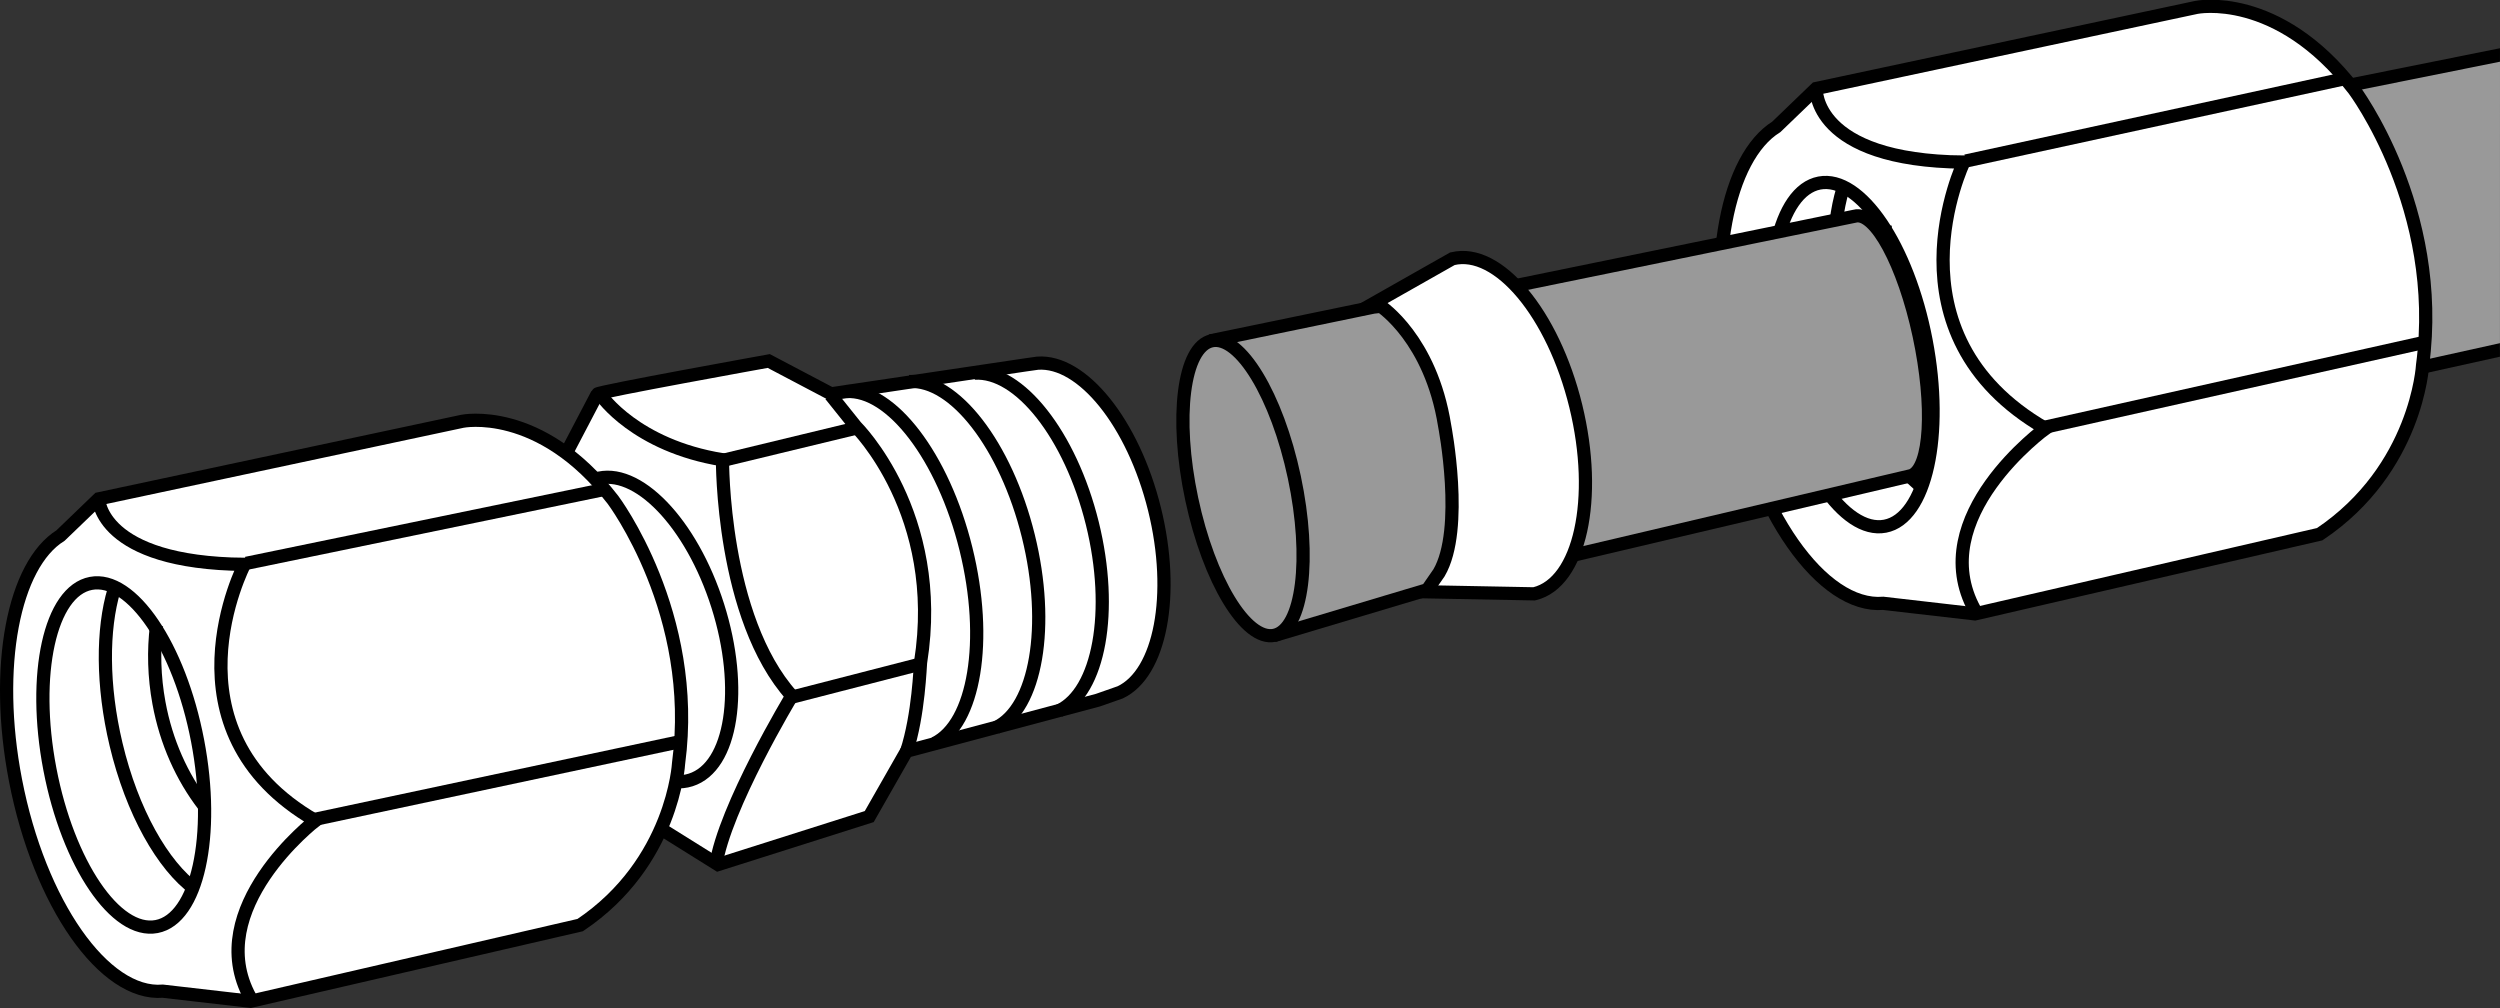
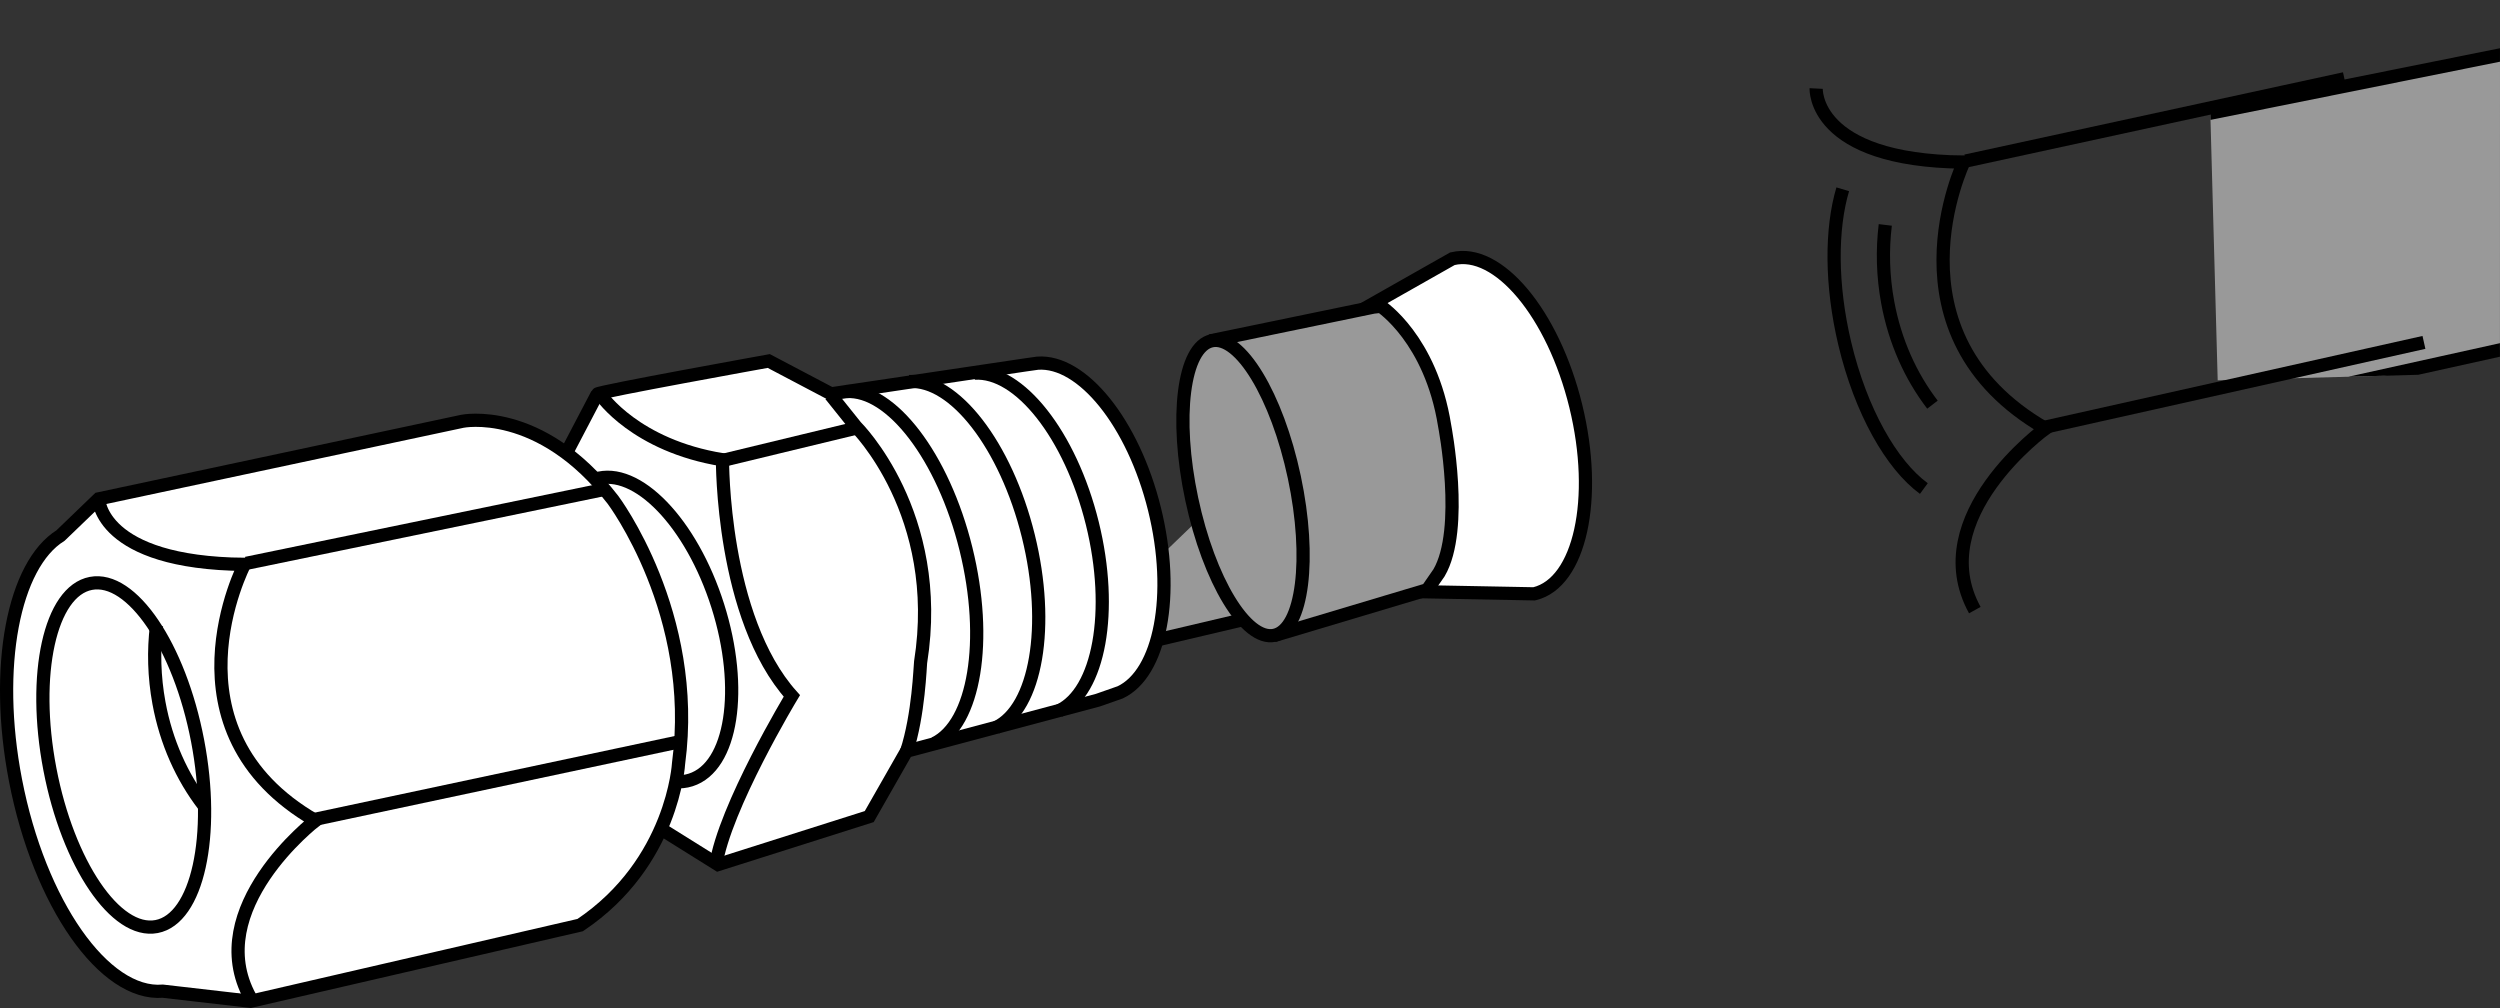
<svg xmlns="http://www.w3.org/2000/svg" xmlns:xlink="http://www.w3.org/1999/xlink" version="1.1" id="image" x="0px" y="0px" width="151.415px" height="61.049px" viewBox="0 0 151.415 61.049" enable-background="new 0 0 151.415 61.049" xml:space="preserve">
  <rect x="0" y="0" width="151.415" height="61.049" fill="#333333" stroke="none" />
  <g>
    <g>
      <defs>
        <polygon id="SVGID_1_" points="133.667,-0.492 151.415,-0.982 151.412,22.562 134.317,23.034    " />
      </defs>
      <clipPath id="SVGID_00000016076197312021849040000012615131676070782395_">
        <use xlink:href="#SVGID_1_" overflow="visible" />
      </clipPath>
      <path clip-path="url(#SVGID_00000016076197312021849040000012615131676070782395_)" fill="#999999" stroke="#000000" stroke-width="0.8" stroke-miterlimit="10" d="    M127.005,8.235l42.084-8.459c1.977-0.498,4.301,2.859,5.191,7.497c0.877,4.568,0.036,8.676-1.878,9.275    l-42.022,9.301c0,0,0.57-3.356,0.522-4.15c0,0,1.122-7.374-2.998-11.634l-1.214-1.716L127.005,8.235z" />
    </g>
  </g>
-   <path fill="#FFFFFF" stroke="#000000" stroke-width="0.8" stroke-miterlimit="10" d="M114.063,36.541  c-3.7,0.307-7.817-5.53-9.331-13.361c-1.391-7.194-0.115-13.647,2.852-15.496l2.413-2.323l23.029-4.913  c0,0,4.907-1.022,9.546,4.976c0,0,5.421,7.204,4.154,16.692c0,0-0.342,6.29-6.231,10.238l-20.88,4.826  L114.063,36.541z" />
  <path fill="none" stroke="#000000" stroke-width="0.8" stroke-miterlimit="10" d="M109.998,5.361c0,0-0.223,4.369,8.943,4.458  c0,0-5.001,10.396,4.942,16.135c0,0-7.39,5.35-4.276,10.998" />
  <line fill="none" stroke="#000000" stroke-width="0.8" stroke-miterlimit="10" x1="119.06" y1="9.752" x2="141.991" y2="4.769" />
  <line fill="none" stroke="#000000" stroke-width="0.8" stroke-miterlimit="10" x1="123.653" y1="25.917" x2="146.809" y2="20.738" />
  <path fill="none" stroke="#000000" stroke-width="0.8" stroke-miterlimit="10" d="M116.52,29.589  c-1.954-1.428-3.817-4.686-4.79-8.781c-0.847-3.561-0.833-6.965-0.122-9.344" />
  <path fill="none" stroke="#000000" stroke-width="0.8" stroke-miterlimit="10" d="M117.041,24.509  c-1.316-1.718-2.273-3.824-2.711-6.203c-0.292-1.585-0.331-3.164-0.146-4.684" />
-   <ellipse transform="matrix(0.982 -0.188 0.188 0.982 -2.036 21.489)" fill="none" stroke="#000000" stroke-width="0.8" stroke-miterlimit="9.999" cx="112.201" cy="21.469" rx="4.556" ry="10.582" />
-   <path fill="#999999" stroke="#000000" stroke-width="0.8" stroke-miterlimit="10" d="M86.087,18.468l26.245-5.373  c1.225-0.345,2.973,2.896,3.904,7.239c0.917,4.278,0.7,8.029-0.477,8.472l-26.14,6.156" />
+   <path fill="#999999" stroke="#000000" stroke-width="0.8" stroke-miterlimit="10" d="M86.087,18.468c1.225-0.345,2.973,2.896,3.904,7.239c0.917,4.278,0.7,8.029-0.477,8.472l-26.14,6.156" />
  <path fill="none" stroke="#000000" stroke-width="0.8" stroke-miterlimit="10" d="M82.788,18.687  c1.903,0.094,4.039,3.527,4.912,8.034c0.784,4.045,0.301,7.667-1.057,8.944" />
  <path fill="#FFFFFF" stroke="#000000" stroke-width="0.8" stroke-miterlimit="10" d="M95.44,24.597  c-1.37-5.603-4.711-9.6-7.46-8.927c-0.007,0.002-0.014,0.004-0.021,0.005l-6.429,3.642  c-2.111,0.516-2.921,4.617-1.81,9.159c1.033,4.225,3.365,7.344,5.385,7.343l7.808,0.148  c0.01-0.002,0.02-0.005,0.03-0.007C95.692,35.287,96.81,30.2,95.44,24.597z M87.859,30.639l-0.451-0.456  c-1.737-2.366-1.674-7.761-1.674-7.761c0.669,1.168,1.24,2.598,1.628,4.184  C87.709,28.026,87.868,29.402,87.859,30.639z" />
  <path fill="#999999" stroke="#000000" stroke-width="0.8" stroke-miterlimit="10" d="M73.29,20.647l9.896-2.047l0.443-0.049  c0,0,3.031,1.98,3.867,7.232c0,0,1.213,6.255-0.339,8.907l-0.712,1.028l-9.306,2.784" />
  <ellipse transform="matrix(0.978 -0.208 0.208 0.978 -4.503 16.3)" fill="#999999" stroke="#000000" stroke-width="0.8" stroke-miterlimit="9.999" cx="75.293" cy="29.571" rx="3.177" ry="9.12" />
  <g>
    <g>
      <path fill="#FFFFFF" stroke="#000000" stroke-width="0.8" stroke-miterlimit="10" d="M67.847,41.932    c2.423-1.143,3.359-5.902,2.078-11.091c-1.294-5.238-4.383-9.037-7.078-8.845l-0.715,0.101l-11.795,1.756    l-3.776-1.989c0,0-10.325,1.863-10.389,2.004s-5.064,9.655-5.064,9.655l3.254,13.144l9.123,5.696l9.161-2.906    l2.258-3.959l11.59-3.092L67.847,41.932z" />
      <path fill="none" stroke="#000000" stroke-width="0.8" stroke-miterlimit="10" d="M50.305,23.924l1.527,1.907    c0,0,5.352,5.274,3.925,14.279c-0.028,0.174-0.114,3.182-0.852,5.422" />
      <path fill="none" stroke="#000000" stroke-width="0.8" stroke-miterlimit="10" d="M36.418,23.962    c0,0,2.056,3.026,7.34,3.884c0,0-0.062,9.549,4.202,14.302c0,0-4.096,6.781-4.611,10.29" />
      <line fill="none" stroke="#000000" stroke-width="0.8" stroke-miterlimit="10" x1="43.794" y1="27.879" x2="51.836" y2="25.935" />
-       <line fill="none" stroke="#000000" stroke-width="0.8" stroke-miterlimit="10" x1="47.826" y1="42.257" x2="55.761" y2="40.214" />
      <ellipse transform="matrix(0.953 -0.302 0.302 0.953 -9.702 13.563)" fill="none" stroke="#000000" stroke-width="0.8" stroke-miterlimit="10" cx="38.966" cy="38.125" rx="4.75" ry="9.559" />
      <path fill="none" stroke="#000000" stroke-width="0.8" stroke-miterlimit="10" d="M51.257,23.714    c2.703-0.162,5.865,3.934,7.248,9.534c1.37,5.547,0.507,10.601-1.908,11.78" />
      <path fill="none" stroke="#000000" stroke-width="0.8" stroke-miterlimit="10" d="M55.078,23.108    c2.7-0.17,5.844,3.849,7.204,9.355c1.347,5.454,0.465,10.432-1.952,11.601" />
      <path fill="none" stroke="#000000" stroke-width="0.8" stroke-miterlimit="10" d="M59.017,22.602    c2.698-0.181,5.814,3.728,7.141,9.1c1.314,5.322,0.405,10.19-2.015,11.346" />
    </g>
    <path fill="#FFFFFF" stroke="#000000" stroke-width="0.8" stroke-miterlimit="10" d="M9.862,60.032   c-3.538,0.294-7.476-5.288-8.924-12.777c-1.33-6.88-0.11-13.051,2.728-14.819l2.308-2.221l22.023-4.698   c0,0,4.692-0.978,9.129,4.758c0,0,5.184,6.889,3.972,15.963c0,0-0.327,6.015-5.958,9.791L15.172,60.644L9.862,60.032   z" />
    <path fill="none" stroke="#000000" stroke-width="0.8" stroke-miterlimit="10" d="M5.973,30.215c0,0,0.067,3.881,8.833,3.967   c0,0-5.213,10.029,4.296,15.517c0,0-6.916,5.326-3.939,10.727" />
    <line fill="none" stroke="#000000" stroke-width="0.8" stroke-miterlimit="10" x1="14.92" y1="34.118" x2="36.569" y2="29.649" />
    <line fill="none" stroke="#000000" stroke-width="0.8" stroke-miterlimit="10" x1="18.882" y1="49.664" x2="41.176" y2="44.92" />
-     <path fill="none" stroke="#000000" stroke-width="0.8" stroke-miterlimit="10" d="M11.817,53.857   c-1.954-1.428-3.817-4.686-4.79-8.781c-0.847-3.561-0.833-6.965-0.122-9.344" />
    <path fill="none" stroke="#000000" stroke-width="0.8" stroke-miterlimit="10" d="M12.338,48.777   c-1.316-1.718-2.273-3.824-2.711-6.203c-0.292-1.585-0.331-3.164-0.146-4.684" />
    <ellipse transform="matrix(0.982 -0.188 0.188 0.982 -8.469 2.227)" fill="none" stroke="#000000" stroke-width="0.8" stroke-miterlimit="9.999" cx="7.501" cy="45.732" rx="4.556" ry="10.582" />
  </g>
</svg>